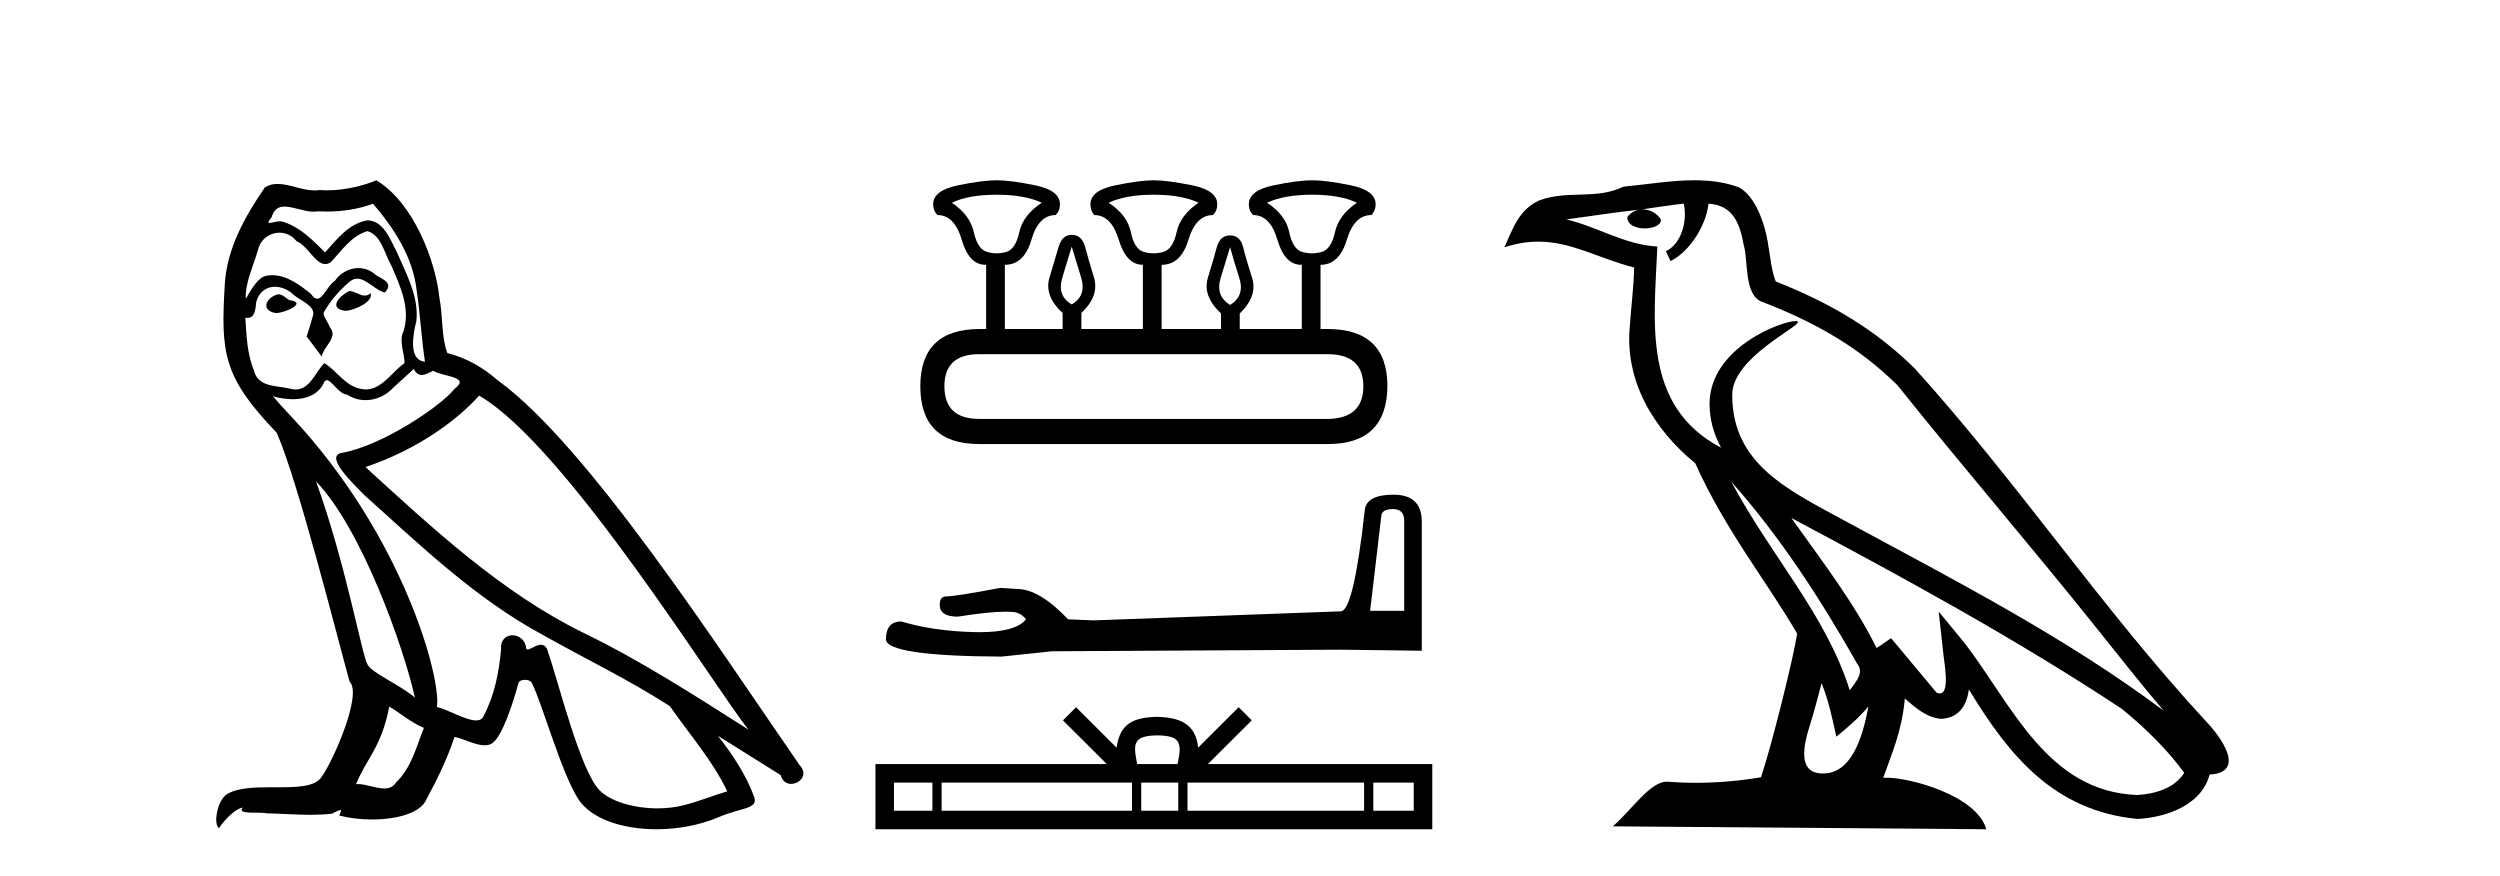
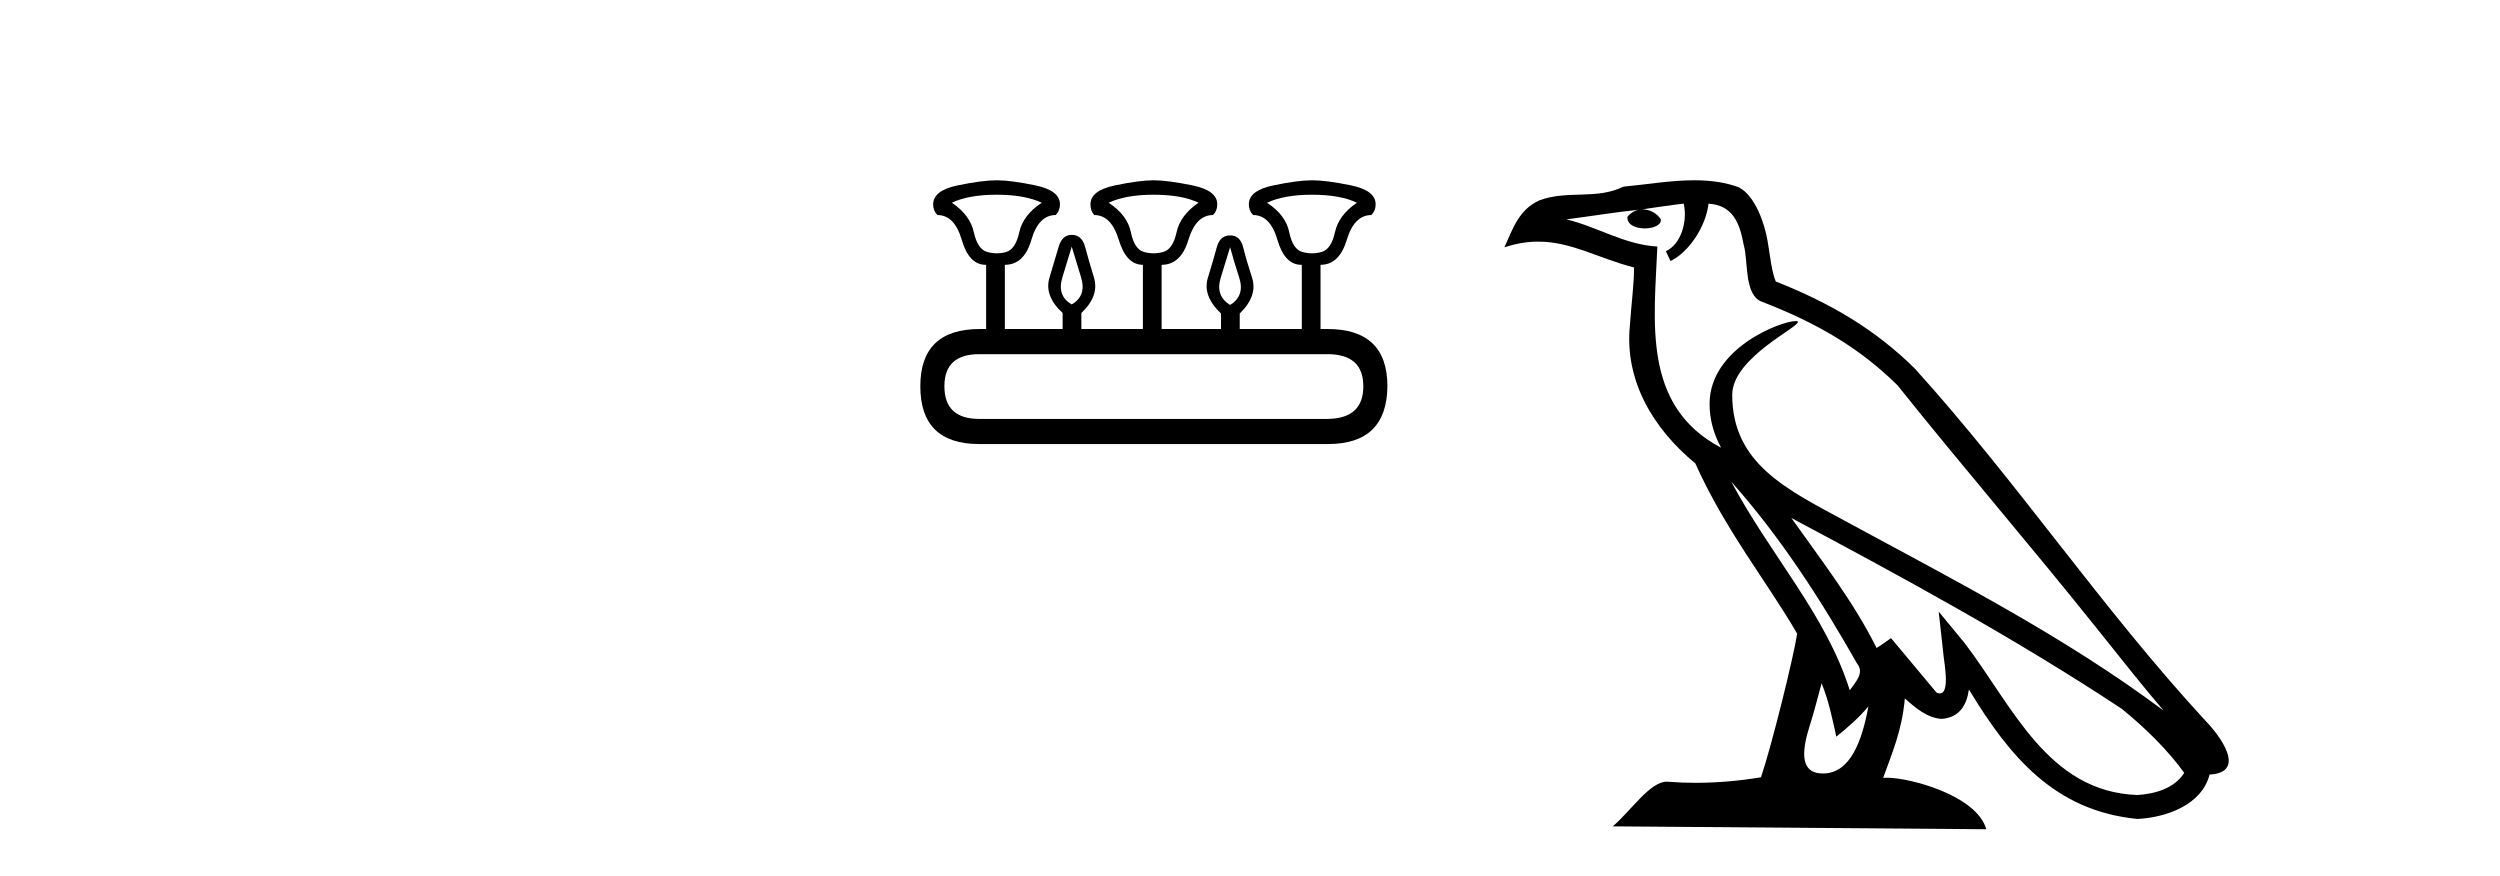
<svg xmlns="http://www.w3.org/2000/svg" width="117.0" height="41.0">
-   <path d="M 16.344 13.619 C 15.888 13.839 15.331 14.447 16.175 14.548 C 16.581 14.531 17.509 14.109 17.34 13.721 L 17.34 13.721 C 17.253 13.804 17.164 13.834 17.074 13.834 C 16.835 13.834 16.59 13.619 16.344 13.619 ZM 13.019 13.771 C 12.461 13.906 12.174 14.514 12.884 14.649 C 12.895 14.65 12.907 14.651 12.921 14.651 C 13.329 14.651 14.441 14.156 13.525 14.042 C 13.373 13.94 13.221 13.771 13.019 13.771 ZM 17.458 9.534 C 18.454 10.699 19.332 12.049 19.501 13.603 C 19.67 14.717 19.721 15.831 19.889 16.928 C 19.096 16.861 19.332 15.628 19.484 15.038 C 19.619 13.873 18.995 12.792 18.556 11.762 C 18.252 11.205 17.965 10.328 17.188 10.311 C 16.327 10.463 15.77 11.189 15.213 11.813 C 14.639 11.239 14.031 10.615 13.238 10.378 C 13.197 10.363 13.15 10.357 13.101 10.357 C 12.923 10.357 12.715 10.435 12.619 10.435 C 12.536 10.435 12.538 10.377 12.715 10.159 C 12.822 9.78 13.045 9.668 13.32 9.668 C 13.722 9.668 14.236 9.907 14.669 9.907 C 14.734 9.907 14.798 9.901 14.859 9.889 C 15.001 9.897 15.144 9.901 15.287 9.901 C 16.025 9.901 16.765 9.789 17.458 9.534 ZM 17.188 10.817 C 17.847 10.986 17.999 11.898 18.319 12.438 C 18.725 13.383 19.214 14.413 18.893 15.476 C 18.64 15.983 18.961 16.624 18.927 16.996 C 18.364 17.391 17.87 18.226 17.122 18.226 C 17.041 18.226 16.956 18.216 16.868 18.194 C 16.125 18.042 15.753 17.333 15.179 16.996 C 14.764 17.397 14.518 18.228 13.834 18.228 C 13.74 18.228 13.637 18.212 13.525 18.178 C 12.9 18.042 12.073 18.11 11.888 17.35 C 11.567 16.574 11.533 15.713 11.482 14.869 L 11.482 14.869 C 11.52 14.876 11.554 14.879 11.585 14.879 C 11.927 14.879 11.958 14.483 11.989 14.143 C 12.12 13.649 12.474 13.42 12.867 13.42 C 13.132 13.42 13.415 13.524 13.66 13.721 C 13.947 14.042 14.825 14.295 14.639 14.801 C 14.555 15.105 14.454 15.426 14.352 15.747 L 15.061 16.692 C 15.129 16.202 15.855 15.797 15.433 15.308 C 15.365 15.088 15.112 14.801 15.146 14.632 C 15.45 14.092 15.855 13.619 16.327 13.214 C 16.455 13.09 16.585 13.042 16.714 13.042 C 17.167 13.042 17.622 13.635 18.016 13.687 C 18.404 13.265 17.982 13.096 17.594 12.877 C 17.353 12.65 17.062 12.546 16.772 12.546 C 16.35 12.546 15.929 12.766 15.669 13.147 C 15.348 13.339 15.125 13.98 14.844 13.98 C 14.755 13.98 14.66 13.917 14.555 13.755 C 14.04 13.342 13.422 12.879 12.746 12.879 C 12.647 12.879 12.546 12.889 12.445 12.91 C 11.967 13.009 11.538 13.976 11.501 13.976 C 11.5 13.976 11.5 13.975 11.499 13.974 C 11.482 13.181 11.854 12.472 12.073 11.695 C 12.196 11.185 12.633 10.89 13.079 10.89 C 13.371 10.89 13.666 11.016 13.88 11.29 C 14.382 11.476 14.75 12.359 15.223 12.359 C 15.306 12.359 15.392 12.332 15.483 12.269 C 16.007 11.712 16.429 11.053 17.188 10.817 ZM 14.791 22.533 C 16.935 24.744 18.91 30.349 19.417 32.645 C 18.59 31.97 17.458 31.531 17.205 31.109 C 16.935 30.67 16.192 26.399 14.791 22.533 ZM 22.422 18.515 C 26.473 20.845 33.53 32.307 35.032 34.148 C 32.5 32.544 30.001 30.923 27.284 29.606 C 23.468 27.733 20.21 24.694 17.104 21.858 C 19.67 20.997 21.51 19.545 22.422 18.515 ZM 18.218 33.067 C 18.758 33.388 19.248 33.827 19.839 34.063 C 19.484 34.941 19.265 35.92 18.539 36.612 C 18.403 36.832 18.208 36.901 17.986 36.901 C 17.602 36.901 17.135 36.694 16.745 36.694 C 16.718 36.694 16.691 36.695 16.665 36.697 C 17.138 35.515 17.847 34.992 18.218 33.067 ZM 19.366 17.266 C 19.468 17.478 19.599 17.547 19.737 17.547 C 19.919 17.547 20.115 17.427 20.278 17.35 C 20.683 17.637 22.084 17.604 21.257 18.211 C 20.733 18.92 17.937 20.854 15.994 21.195 C 15.155 21.342 16.564 22.668 17.02 23.141 C 19.653 25.504 22.236 28.003 25.393 29.708 C 27.368 30.822 29.444 31.818 31.352 33.05 C 32.264 34.367 33.344 35.582 34.036 37.034 C 33.344 37.237 32.669 37.524 31.96 37.693 C 31.586 37.787 31.18 37.831 30.774 37.831 C 29.659 37.831 28.538 37.499 28.043 36.967 C 27.132 36.005 26.136 31.902 25.612 30.4 C 25.538 30.231 25.432 30.174 25.318 30.174 C 25.09 30.174 24.825 30.397 24.695 30.397 C 24.668 30.397 24.647 30.388 24.633 30.366 C 24.599 29.95 24.28 29.731 23.981 29.731 C 23.685 29.731 23.409 29.946 23.451 30.4 C 23.35 31.463 23.148 32.527 22.641 33.489 C 22.579 33.653 22.449 33.716 22.279 33.716 C 21.799 33.716 20.994 33.221 20.446 33.084 C 20.666 31.784 18.893 25.133 13.694 19.562 C 13.512 19.365 12.72 18.53 12.789 18.53 C 12.797 18.53 12.817 18.541 12.85 18.566 C 13.116 18.635 13.416 18.683 13.712 18.683 C 14.282 18.683 14.84 18.508 15.129 17.975 C 15.173 17.843 15.228 17.792 15.292 17.792 C 15.523 17.792 15.873 18.464 16.243 18.464 C 16.511 18.643 16.811 18.726 17.11 18.726 C 17.6 18.726 18.085 18.504 18.421 18.127 C 18.741 17.84 19.045 17.553 19.366 17.266 ZM 17.61 8.437 C 17.08 8.673 16.151 8.908 15.317 8.908 C 15.195 8.908 15.076 8.903 14.96 8.893 C 14.881 8.907 14.801 8.913 14.719 8.913 C 14.151 8.913 13.539 8.608 12.99 8.608 C 12.78 8.608 12.58 8.652 12.394 8.774 C 11.465 10.125 10.621 11.627 10.52 13.299 C 10.334 16.506 10.419 17.62 12.951 20.254 C 13.947 22.516 15.804 29.893 16.361 31.902 C 16.969 32.476 15.601 35.616 15.027 36.393 C 14.715 36.823 13.892 36.844 13.008 36.844 C 12.912 36.844 12.815 36.844 12.718 36.844 C 11.923 36.844 11.118 36.861 10.621 37.169 C 10.149 37.473 9.98 38.604 10.25 38.756 C 10.503 38.368 11.01 37.845 11.364 37.794 L 11.364 37.794 C 11.027 38.148 12.208 37.98 12.461 38.064 C 13.144 38.075 13.835 38.133 14.528 38.133 C 14.863 38.133 15.198 38.119 15.534 38.081 C 15.686 38.014 15.849 37.911 15.92 37.911 C 15.975 37.911 15.975 37.973 15.872 38.165 C 16.349 38.29 16.886 38.352 17.411 38.352 C 18.592 38.352 19.711 38.037 19.957 37.406 C 20.463 36.477 20.936 35.498 21.274 34.485 C 21.705 34.577 22.247 34.88 22.681 34.88 C 22.808 34.88 22.926 34.854 23.029 34.789 C 23.502 34.468 23.992 32.966 24.262 31.97 C 24.288 31.866 24.428 31.816 24.57 31.816 C 24.707 31.816 24.845 31.862 24.886 31.953 C 25.393 32.966 26.237 36.072 27.047 37.372 C 27.658 38.335 29.141 38.809 30.717 38.809 C 31.71 38.809 32.74 38.622 33.614 38.25 C 34.711 37.777 35.522 37.878 35.285 37.271 C 34.914 36.258 34.273 35.295 33.597 34.435 L 33.597 34.435 C 34.576 35.042 35.556 35.667 36.535 36.275 C 36.615 36.569 36.818 36.686 37.026 36.686 C 37.425 36.686 37.841 36.252 37.429 35.819 C 33.597 30.282 27.503 20.845 23.283 17.789 C 22.607 17.198 21.814 16.743 20.936 16.523 C 20.649 15.78 20.733 14.784 20.565 13.94 C 20.396 12.269 19.383 9.5 17.61 8.437 Z" style="fill:#000000;stroke:none" />
  <path d="M 46.651 9.113 Q 47.954 9.113 48.755 9.488 Q 47.878 10.064 47.703 10.866 Q 47.528 11.667 47.09 11.792 Q 46.871 11.855 46.648 11.855 Q 46.426 11.855 46.201 11.792 Q 45.75 11.667 45.575 10.866 Q 45.399 10.064 44.548 9.488 Q 45.324 9.113 46.651 9.113 ZM 53.988 9.113 Q 55.315 9.113 56.092 9.488 Q 55.24 10.064 55.065 10.866 Q 54.89 11.667 54.439 11.792 Q 54.214 11.855 53.988 11.855 Q 53.763 11.855 53.537 11.792 Q 53.087 11.667 52.924 10.866 Q 52.761 10.064 51.885 9.488 Q 52.686 9.113 53.988 9.113 ZM 61.4 9.113 Q 62.727 9.113 63.503 9.488 Q 62.652 10.064 62.477 10.866 Q 62.301 11.667 61.851 11.792 Q 61.625 11.855 61.4 11.855 Q 61.175 11.855 60.949 11.792 Q 60.499 11.667 60.336 10.866 Q 60.173 10.064 59.297 9.488 Q 60.098 9.113 61.4 9.113 ZM 50.157 11.542 Q 50.332 12.118 50.595 12.982 Q 50.858 13.845 50.157 14.246 Q 49.456 13.845 49.719 12.982 Q 49.982 12.118 50.157 11.542 ZM 57.569 11.567 Q 57.719 12.143 57.995 12.994 Q 58.27 13.845 57.569 14.271 Q 56.868 13.845 57.131 12.994 Q 57.394 12.143 57.569 11.567 ZM 62.126 16.575 Q 63.804 16.575 63.804 18.077 Q 63.804 19.58 62.151 19.605 L 45.825 19.605 Q 44.198 19.605 44.198 18.077 Q 44.198 16.575 45.825 16.575 ZM 46.651 8.437 Q 45.975 8.437 44.824 8.675 Q 43.672 8.913 43.672 9.564 Q 43.672 9.864 43.872 10.064 Q 44.673 10.064 45.011 11.229 Q 45.349 12.393 46.126 12.393 L 46.151 12.393 L 46.151 15.398 L 45.85 15.398 Q 43.071 15.398 43.071 18.077 Q 43.071 20.781 45.825 20.781 L 62.151 20.781 Q 64.906 20.781 64.931 18.077 Q 64.931 15.398 62.126 15.398 L 61.801 15.398 L 61.801 12.393 Q 62.677 12.393 63.028 11.229 Q 63.378 10.064 64.179 10.064 Q 64.38 9.864 64.38 9.564 Q 64.38 8.913 63.228 8.675 Q 62.076 8.437 61.4 8.437 Q 60.749 8.437 59.597 8.675 Q 58.445 8.913 58.445 9.564 Q 58.445 9.864 58.646 10.064 Q 59.447 10.064 59.785 11.229 Q 60.123 12.393 60.899 12.393 L 60.924 12.393 L 60.924 15.398 L 58.02 15.398 L 58.02 14.672 Q 58.871 13.845 58.596 12.994 Q 58.32 12.143 58.182 11.579 Q 58.045 11.016 57.569 11.016 Q 57.093 11.016 56.943 11.579 Q 56.793 12.143 56.53 12.994 Q 56.267 13.845 57.143 14.672 L 57.143 15.398 L 54.364 15.398 L 54.364 12.393 Q 55.265 12.393 55.616 11.229 Q 55.966 10.064 56.768 10.064 Q 56.968 9.864 56.968 9.564 Q 56.968 8.913 55.804 8.675 Q 54.639 8.437 53.988 8.437 Q 53.337 8.437 52.185 8.675 Q 51.033 8.913 51.033 9.564 Q 51.033 9.864 51.209 10.064 Q 52.01 10.064 52.361 11.229 Q 52.711 12.393 53.487 12.393 L 53.487 15.398 L 50.608 15.398 L 50.608 14.647 Q 51.459 13.845 51.196 12.982 Q 50.933 12.118 50.783 11.554 Q 50.633 10.991 50.157 10.991 Q 49.706 10.991 49.544 11.554 Q 49.381 12.118 49.118 12.982 Q 48.855 13.845 49.731 14.647 L 49.731 15.398 L 47.027 15.398 L 47.027 12.393 Q 47.929 12.393 48.267 11.229 Q 48.605 10.064 49.406 10.064 Q 49.606 9.864 49.606 9.564 Q 49.606 8.913 48.454 8.675 Q 47.303 8.437 46.651 8.437 Z" style="fill:#000000;stroke:none" />
-   <path d="M 65.194 23.824 Q 65.717 23.824 65.717 24.372 L 65.717 28.585 L 64.122 28.585 L 64.645 24.148 Q 64.67 23.824 65.194 23.824 ZM 65.219 23.151 Q 63.947 23.151 63.872 23.873 Q 63.349 28.585 62.751 28.61 L 51.184 29.034 L 49.987 28.984 Q 48.641 27.563 47.594 27.563 Q 47.22 27.538 46.821 27.513 Q 44.702 27.912 44.278 27.912 Q 43.979 27.912 43.979 28.311 Q 43.979 28.859 44.827 28.859 Q 46.282 28.627 47.06 28.627 Q 47.201 28.627 47.32 28.635 Q 47.744 28.635 48.018 28.984 Q 47.532 29.586 45.842 29.586 Q 45.712 29.586 45.575 29.582 Q 43.655 29.532 42.184 29.084 Q 41.461 29.084 41.461 29.931 Q 41.536 30.704 46.871 30.729 L 49.239 30.48 L 62.751 30.405 L 66.54 30.455 L 66.54 24.372 Q 66.515 23.151 65.219 23.151 Z" style="fill:#000000;stroke:none" />
-   <path d="M 54.164 34.415 C 54.586 34.415 54.841 34.486 54.972 34.561 C 55.356 34.806 55.173 35.392 55.111 35.757 L 53.216 35.757 C 53.171 35.383 52.964 34.812 53.356 34.561 C 53.487 34.486 53.741 34.415 54.164 34.415 ZM 43.636 36.625 L 43.636 37.942 L 41.838 37.942 L 41.838 36.625 ZM 52.976 36.625 L 52.976 37.942 L 44.069 37.942 L 44.069 36.625 ZM 55.142 36.625 L 55.142 37.942 L 53.409 37.942 L 53.409 36.625 ZM 63.839 36.625 L 63.839 37.942 L 55.575 37.942 L 55.575 36.625 ZM 66.163 36.625 L 66.163 37.942 L 64.271 37.942 L 64.271 36.625 ZM 50.359 33.098 L 49.747 33.712 L 51.797 35.757 L 40.971 35.757 L 40.971 38.809 L 67.031 38.809 L 67.031 35.757 L 56.531 35.757 L 58.582 33.712 L 57.969 33.098 L 56.073 34.989 C 55.959 33.843 55.174 33.58 54.164 33.547 C 53.085 33.576 52.423 33.82 52.255 34.989 L 50.359 33.098 Z" style="fill:#000000;stroke:none" />
  <path d="M 81.021 22.54 L 81.021 22.54 C 83.315 25.118 85.214 28.06 86.907 31.048 C 87.263 31.486 86.863 31.888 86.569 32.305 C 85.454 28.763 82.886 26.03 81.021 22.54 ZM 78.8 9.529 C 78.992 10.422 78.639 11.451 77.962 11.755 L 78.179 12.217 C 79.024 11.815 79.837 10.612 79.958 9.532 C 81.112 9.601 81.428 10.47 81.608 11.479 C 81.825 12.168 81.605 13.841 82.479 14.13 C 85.059 15.129 87.032 16.285 88.802 18.031 C 91.857 21.852 95.049 25.552 98.104 29.376 C 99.291 30.865 100.377 32.228 101.258 33.257 C 96.619 29.789 91.435 27.136 86.349 24.38 C 83.647 22.911 81.068 21.71 81.068 18.477 C 81.068 16.738 84.272 15.281 84.14 15.055 C 84.128 15.035 84.091 15.026 84.033 15.026 C 83.375 15.026 80.008 16.274 80.008 18.907 C 80.008 19.637 80.203 20.313 80.543 20.944 C 80.538 20.944 80.533 20.943 80.527 20.943 C 76.835 18.986 77.421 15.028 77.564 11.538 C 76.03 11.453 74.765 10.616 73.308 10.267 C 74.438 10.121 75.565 9.933 76.698 9.816 L 76.698 9.816 C 76.486 9.858 76.291 9.982 76.162 10.154 C 76.143 10.526 76.564 10.69 76.974 10.69 C 77.375 10.69 77.765 10.534 77.727 10.264 C 77.546 9.982 77.216 9.799 76.878 9.799 C 76.869 9.799 76.859 9.799 76.849 9.799 C 77.413 9.719 78.163 9.599 78.8 9.529 ZM 85.25 31.976 C 85.581 32.78 85.753 33.632 85.94 34.476 C 86.478 34.04 86.999 33.593 87.441 33.06 L 87.441 33.06 C 87.153 34.623 86.617 36.199 85.315 36.199 C 84.528 36.199 84.163 35.667 84.668 34.054 C 84.906 33.293 85.095 32.566 85.25 31.976 ZM 83.836 24.242 L 83.836 24.242 C 89.102 27.047 94.316 29.879 99.296 33.171 C 100.469 34.122 101.514 35.181 102.222 36.172 C 101.753 36.901 100.86 37.152 100.033 37.207 C 95.818 37.06 94.168 32.996 91.942 30.093 L 90.73 28.622 L 90.939 30.507 C 90.954 30.846 91.301 32.452 90.783 32.452 C 90.739 32.452 90.688 32.44 90.631 32.415 L 88.501 29.865 C 88.273 30.015 88.058 30.186 87.823 30.325 C 86.766 28.187 85.22 26.196 83.836 24.242 ZM 79.292 8.437 C 78.185 8.437 77.051 8.636 75.976 8.736 C 74.694 9.361 73.395 8.884 72.051 9.373 C 71.079 9.809 70.807 10.693 70.405 11.576 C 70.978 11.386 71.499 11.308 71.99 11.308 C 73.556 11.308 74.817 12.097 76.474 12.518 C 76.471 13.349 76.34 14.292 76.278 15.242 C 76.022 17.816 77.378 20.076 79.34 21.685 C 80.745 24.814 82.689 27.214 84.108 29.655 C 83.939 30.752 82.918 34.89 82.415 36.376 C 81.43 36.542 80.378 36.636 79.343 36.636 C 78.926 36.636 78.511 36.62 78.105 36.588 C 78.073 36.584 78.042 36.582 78.01 36.582 C 77.212 36.582 76.335 37.945 75.475 38.673 L 92.959 38.809 C 92.513 37.233 89.407 36.397 88.302 36.397 C 88.239 36.397 88.182 36.399 88.133 36.405 C 88.523 35.29 89.009 34.243 89.147 32.686 C 89.635 33.123 90.182 33.595 90.865 33.644 C 91.7 33.582 92.039 33.011 92.145 32.267 C 94.037 35.396 96.153 37.951 100.033 38.327 C 101.374 38.261 103.046 37.675 103.407 36.25 C 105.186 36.149 103.882 34.416 103.222 33.737 C 98.381 28.498 94.386 22.517 89.603 17.238 C 87.761 15.421 85.681 14.192 83.105 13.173 C 82.913 12.702 82.851 12.032 82.726 11.295 C 82.59 10.491 82.161 9.174 81.376 8.765 C 80.708 8.519 80.006 8.437 79.292 8.437 Z" style="fill:#000000;stroke:none" />
</svg>